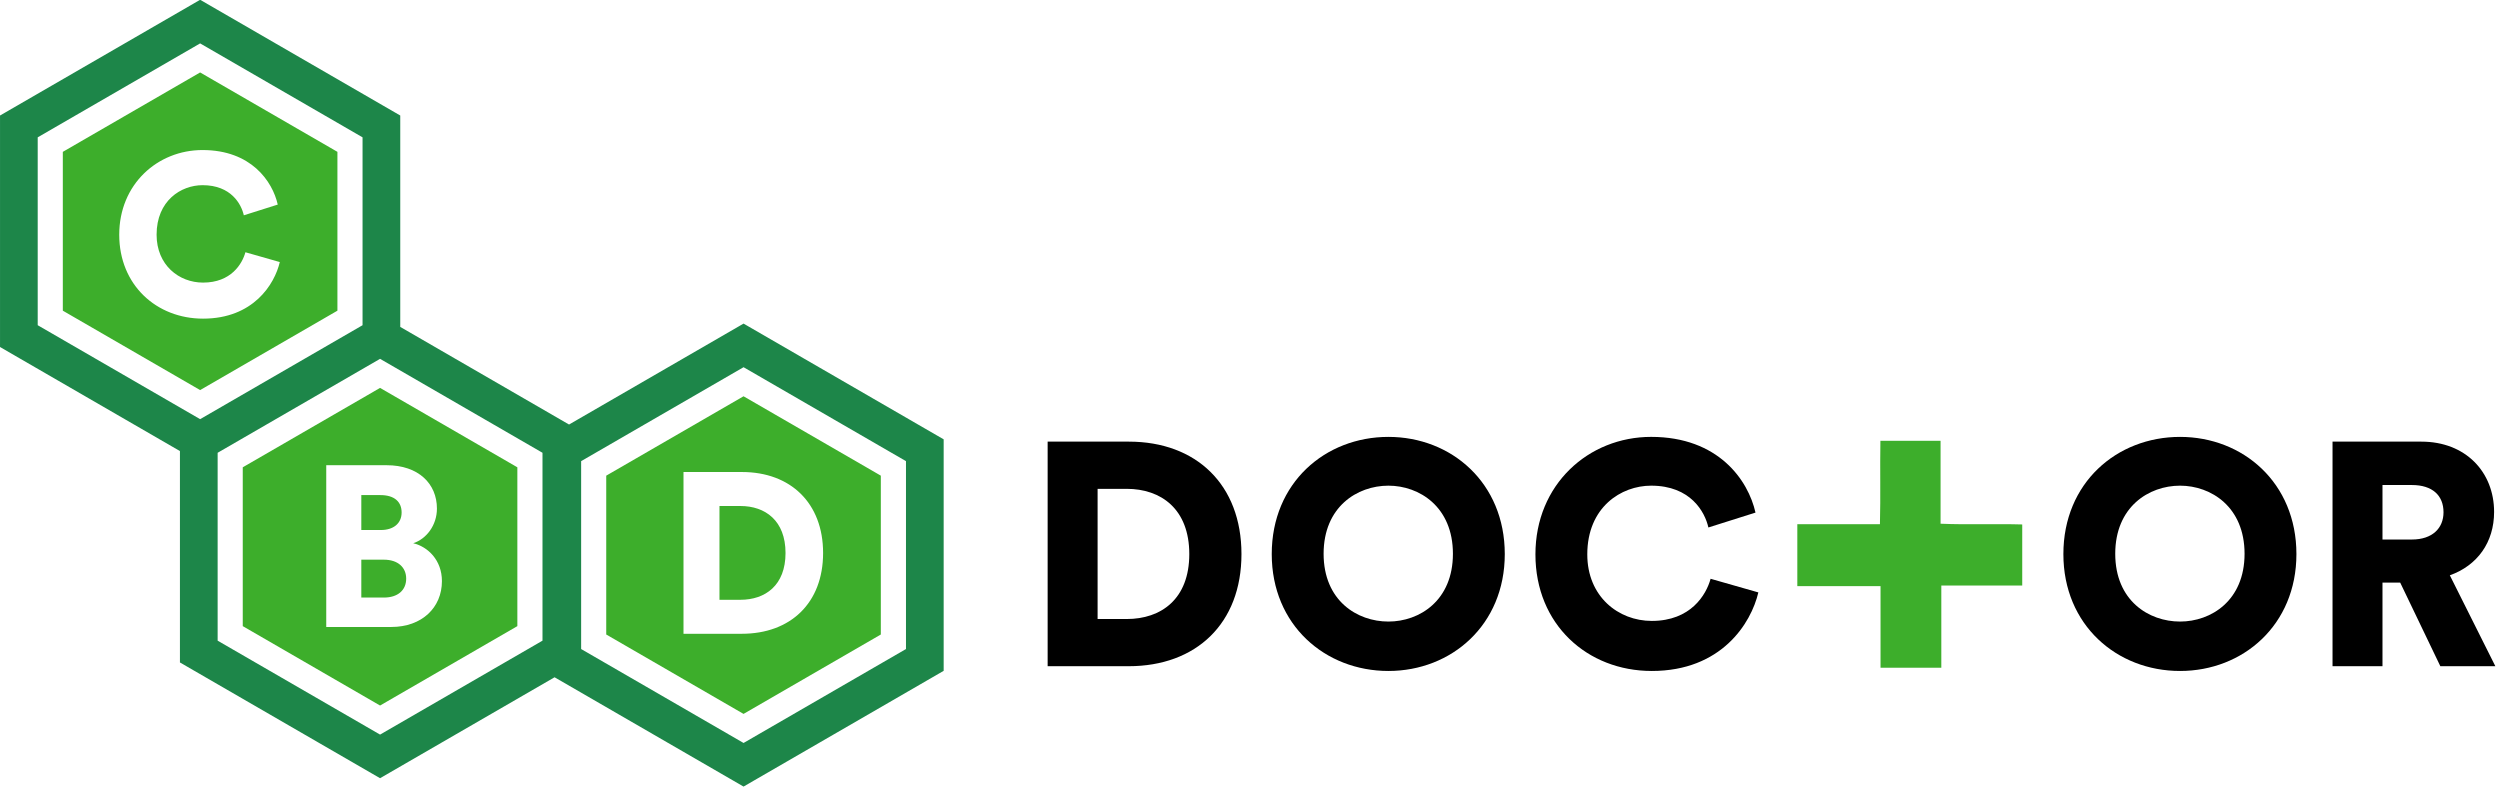
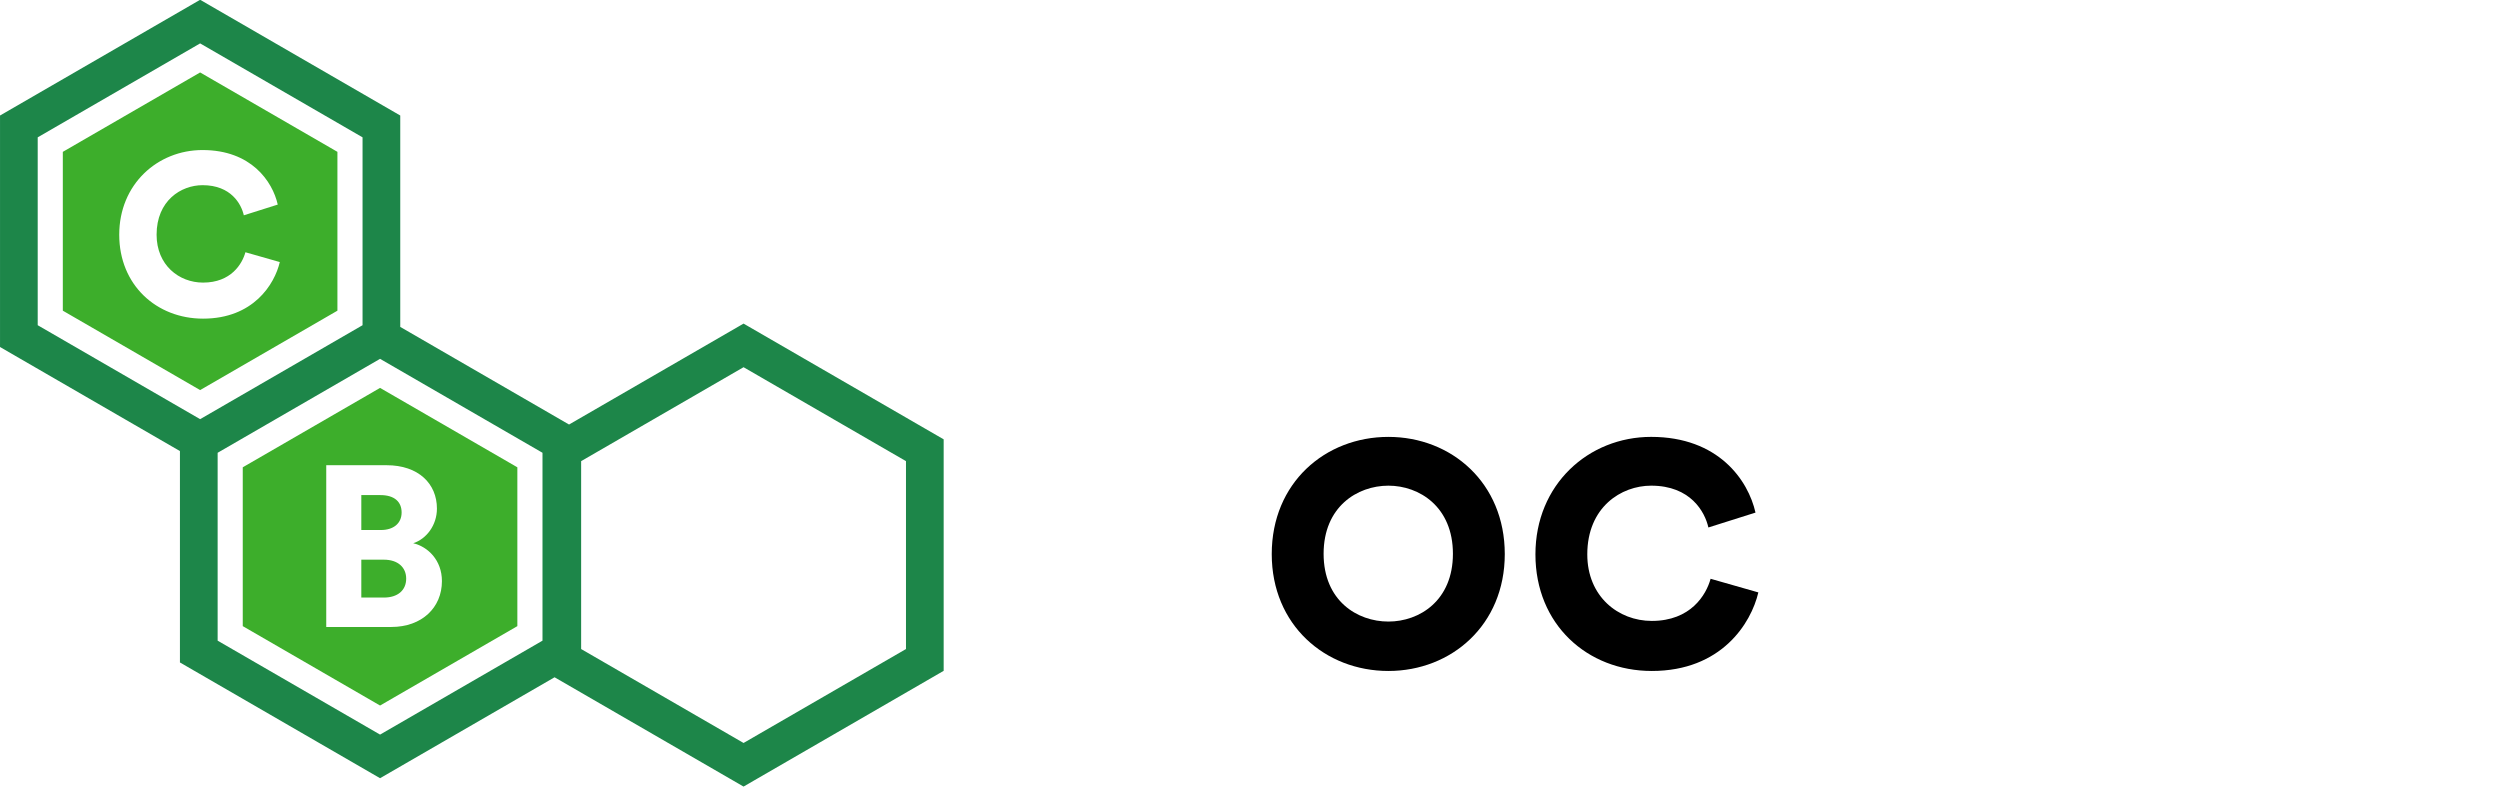
<svg xmlns="http://www.w3.org/2000/svg" fill="none" version="1.1" viewBox="0 0 326 103">
  <g clip-rule="evenodd" fill-rule="evenodd">
    <g fill="#000">
-       <path d="m146.92 80.72c4.495 0 8.164-2.602 8.164-8.468 0-5.865-3.669-8.508-8.164-8.508h-3.793v16.976h3.793zm-10.307 6.154v-29.285h10.596c8.782 0 14.678 5.618 14.678 14.663 0 9.046-5.896 14.622-14.719 14.622z" />
      <path d="m181.05 81.051c4.041 0 8.411-2.726 8.411-8.839s-4.37-8.881-8.411-8.881c-4.082 0-8.452 2.768-8.452 8.881s4.37 8.839 8.452 8.839zm0-24.08c8.205 0 15.173 5.988 15.173 15.282 0 9.253-6.968 15.242-15.173 15.242-8.247 0-15.215-5.989-15.215-15.242 0-9.294 6.968-15.282 15.215-15.282z" />
      <path d="m200.22 72.294c0-9.129 6.927-15.325 15.091-15.325 8.781 0 12.658 5.66 13.605 9.873l-6.142 1.941c-0.454-2.024-2.31-5.453-7.463-5.453-3.917 0-8.329 2.809-8.329 8.963 0 5.494 4.041 8.674 8.411 8.674 5.071 0 7.092-3.387 7.669-5.494l6.226 1.777c-0.949 4.047-4.824 10.244-13.895 10.244-8.411 0-15.173-6.072-15.173-15.2z" />
-       <path d="m284.28 81.051c4.04 0 8.411-2.726 8.411-8.839s-4.371-8.881-8.411-8.881c-4.082 0-8.453 2.768-8.453 8.881s4.371 8.839 8.453 8.839zm0-24.08c8.204 0 15.173 5.988 15.173 15.282 0 9.253-6.969 15.242-15.173 15.242-8.246 0-15.215-5.989-15.215-15.242 0-9.294 6.969-15.282 15.215-15.282z" />
-       <path d="m314.51 70.353c2.681 0 4.124-1.487 4.124-3.553 0-2.19-1.443-3.553-4.124-3.553h-3.834v7.105zm-1.525 5.617h-2.309v10.904h-6.514v-29.285h11.585c5.773 0 9.483 3.966 9.483 9.171 0 3.965-2.185 6.98-5.772 8.261l5.937 11.854h-7.174l-5.236-10.904z" />
    </g>
-     <path d="m234.37 76.434v-8.074h10.774c0.096-3.698-4e-3 -7.256 0.06-10.878h7.847v10.811c3.608 0.153 7.091-0.006 10.648 0.097v7.961h-10.551v10.72h-7.926v-10.637h-10.852z" fill="#3dae2b" />
    <path d="m118.14 84.634-21.18 12.25-21.18-12.25v-24.501l21.18-12.25 21.18 12.25zm-47.399-1.091-21.181 12.249-21.18-12.249v-24.501l21.18-12.25 21.181 12.25zm-65.824-65.635 21.18-12.25 21.18 12.25v24.5l-21.18 12.251-21.18-12.251zm92.043 24.289-22.757 13.161-22.01-12.73v-27.565l-26.096-15.092-26.095 15.092v30.186l23.461 13.57v27.565l26.096 15.094 22.757-13.162 24.643 14.254 26.095-15.094v-30.186l-26.095-15.093z" fill="#1d8649" />
  </g>
  <g clip-rule="evenodd" fill="#3dae2b" fill-rule="evenodd">
    <path d="m26.096 9.447-17.904 10.354v20.711l17.904 10.355 17.904-10.355v-20.711l-17.904-10.354zm0.324 10.119c6.326 0 9.116 4.076 9.799 7.111l-4.424 1.398c-0.327-1.458-1.663-3.928-5.375-3.928-2.821 0-6 2.024-6 6.457 0 3.957 2.911 6.246 6.059 6.246 3.653 0 5.107-2.44 5.523-3.957l4.484 1.279c-0.683 2.916-3.474 7.379-10.008 7.379-6.058 0-10.93-4.372-10.93-10.947 0-6.575 4.99-11.039 10.871-11.039z" />
    <path d="m49.559 50.582-17.904 10.354v20.711l17.904 10.354 17.904-10.354v-20.711l-17.904-10.354zm-7.016 10.082h7.869c4.157 0 6.564 2.411 6.564 5.654 0 2.172-1.368 3.956-3.09 4.521 1.901 0.446 3.742 2.201 3.742 4.939 0 3.451-2.614 5.979-6.594 5.979h-8.492v-21.094zm4.572 3.897v4.553h2.555c1.634 0 2.701-0.862 2.701-2.291 0-1.367-0.919-2.262-2.76-2.262h-2.496zm0 8.422v4.939h2.941c1.812 0 2.91-0.952 2.91-2.471 0-1.458-1.069-2.469-2.91-2.469h-2.941z" />
-     <path d="m96.957 51.674-17.904 10.352v20.713l17.904 10.354 17.902-10.354v-20.713l-17.902-10.352zm-7.828 9.877h7.631c6.326 0 10.572 4.045 10.572 10.561s-4.245 10.533-10.6 10.533h-7.604v-21.094zm4.691 4.432v12.229h2.732c3.237 0 5.881-1.875 5.881-6.1 0-4.225-2.644-6.129-5.881-6.129h-2.732z" />
  </g>
</svg>